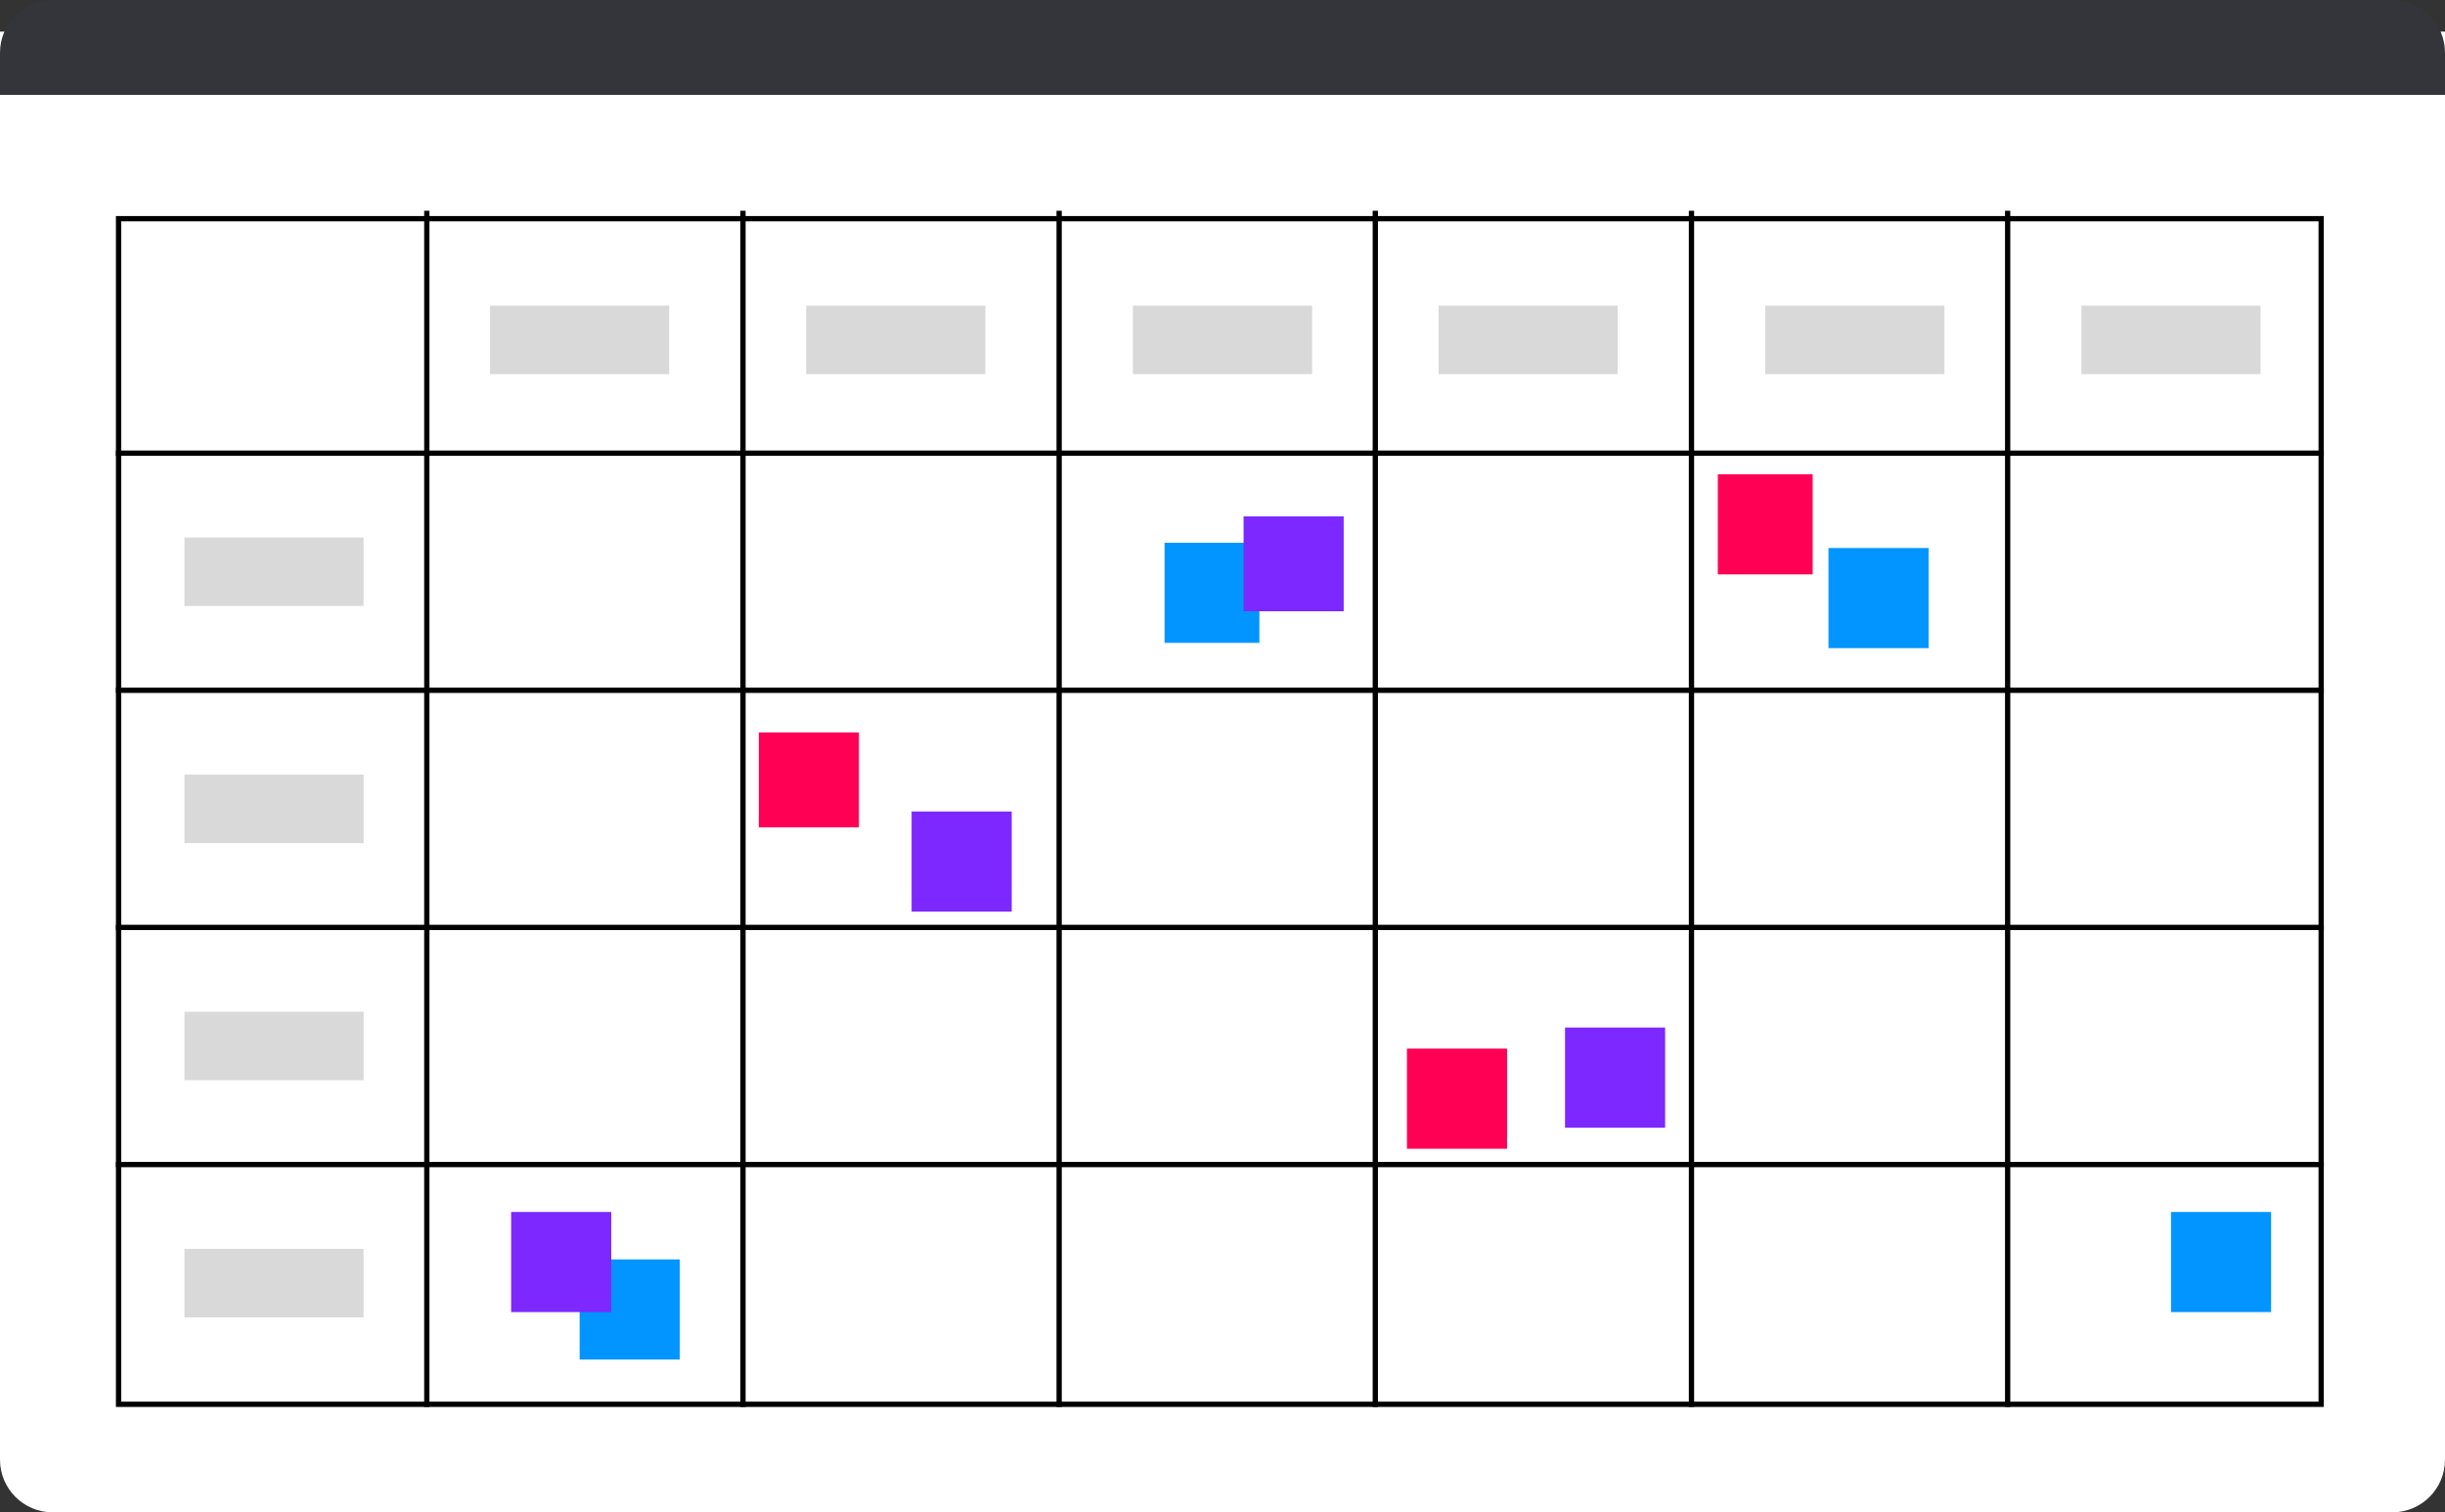
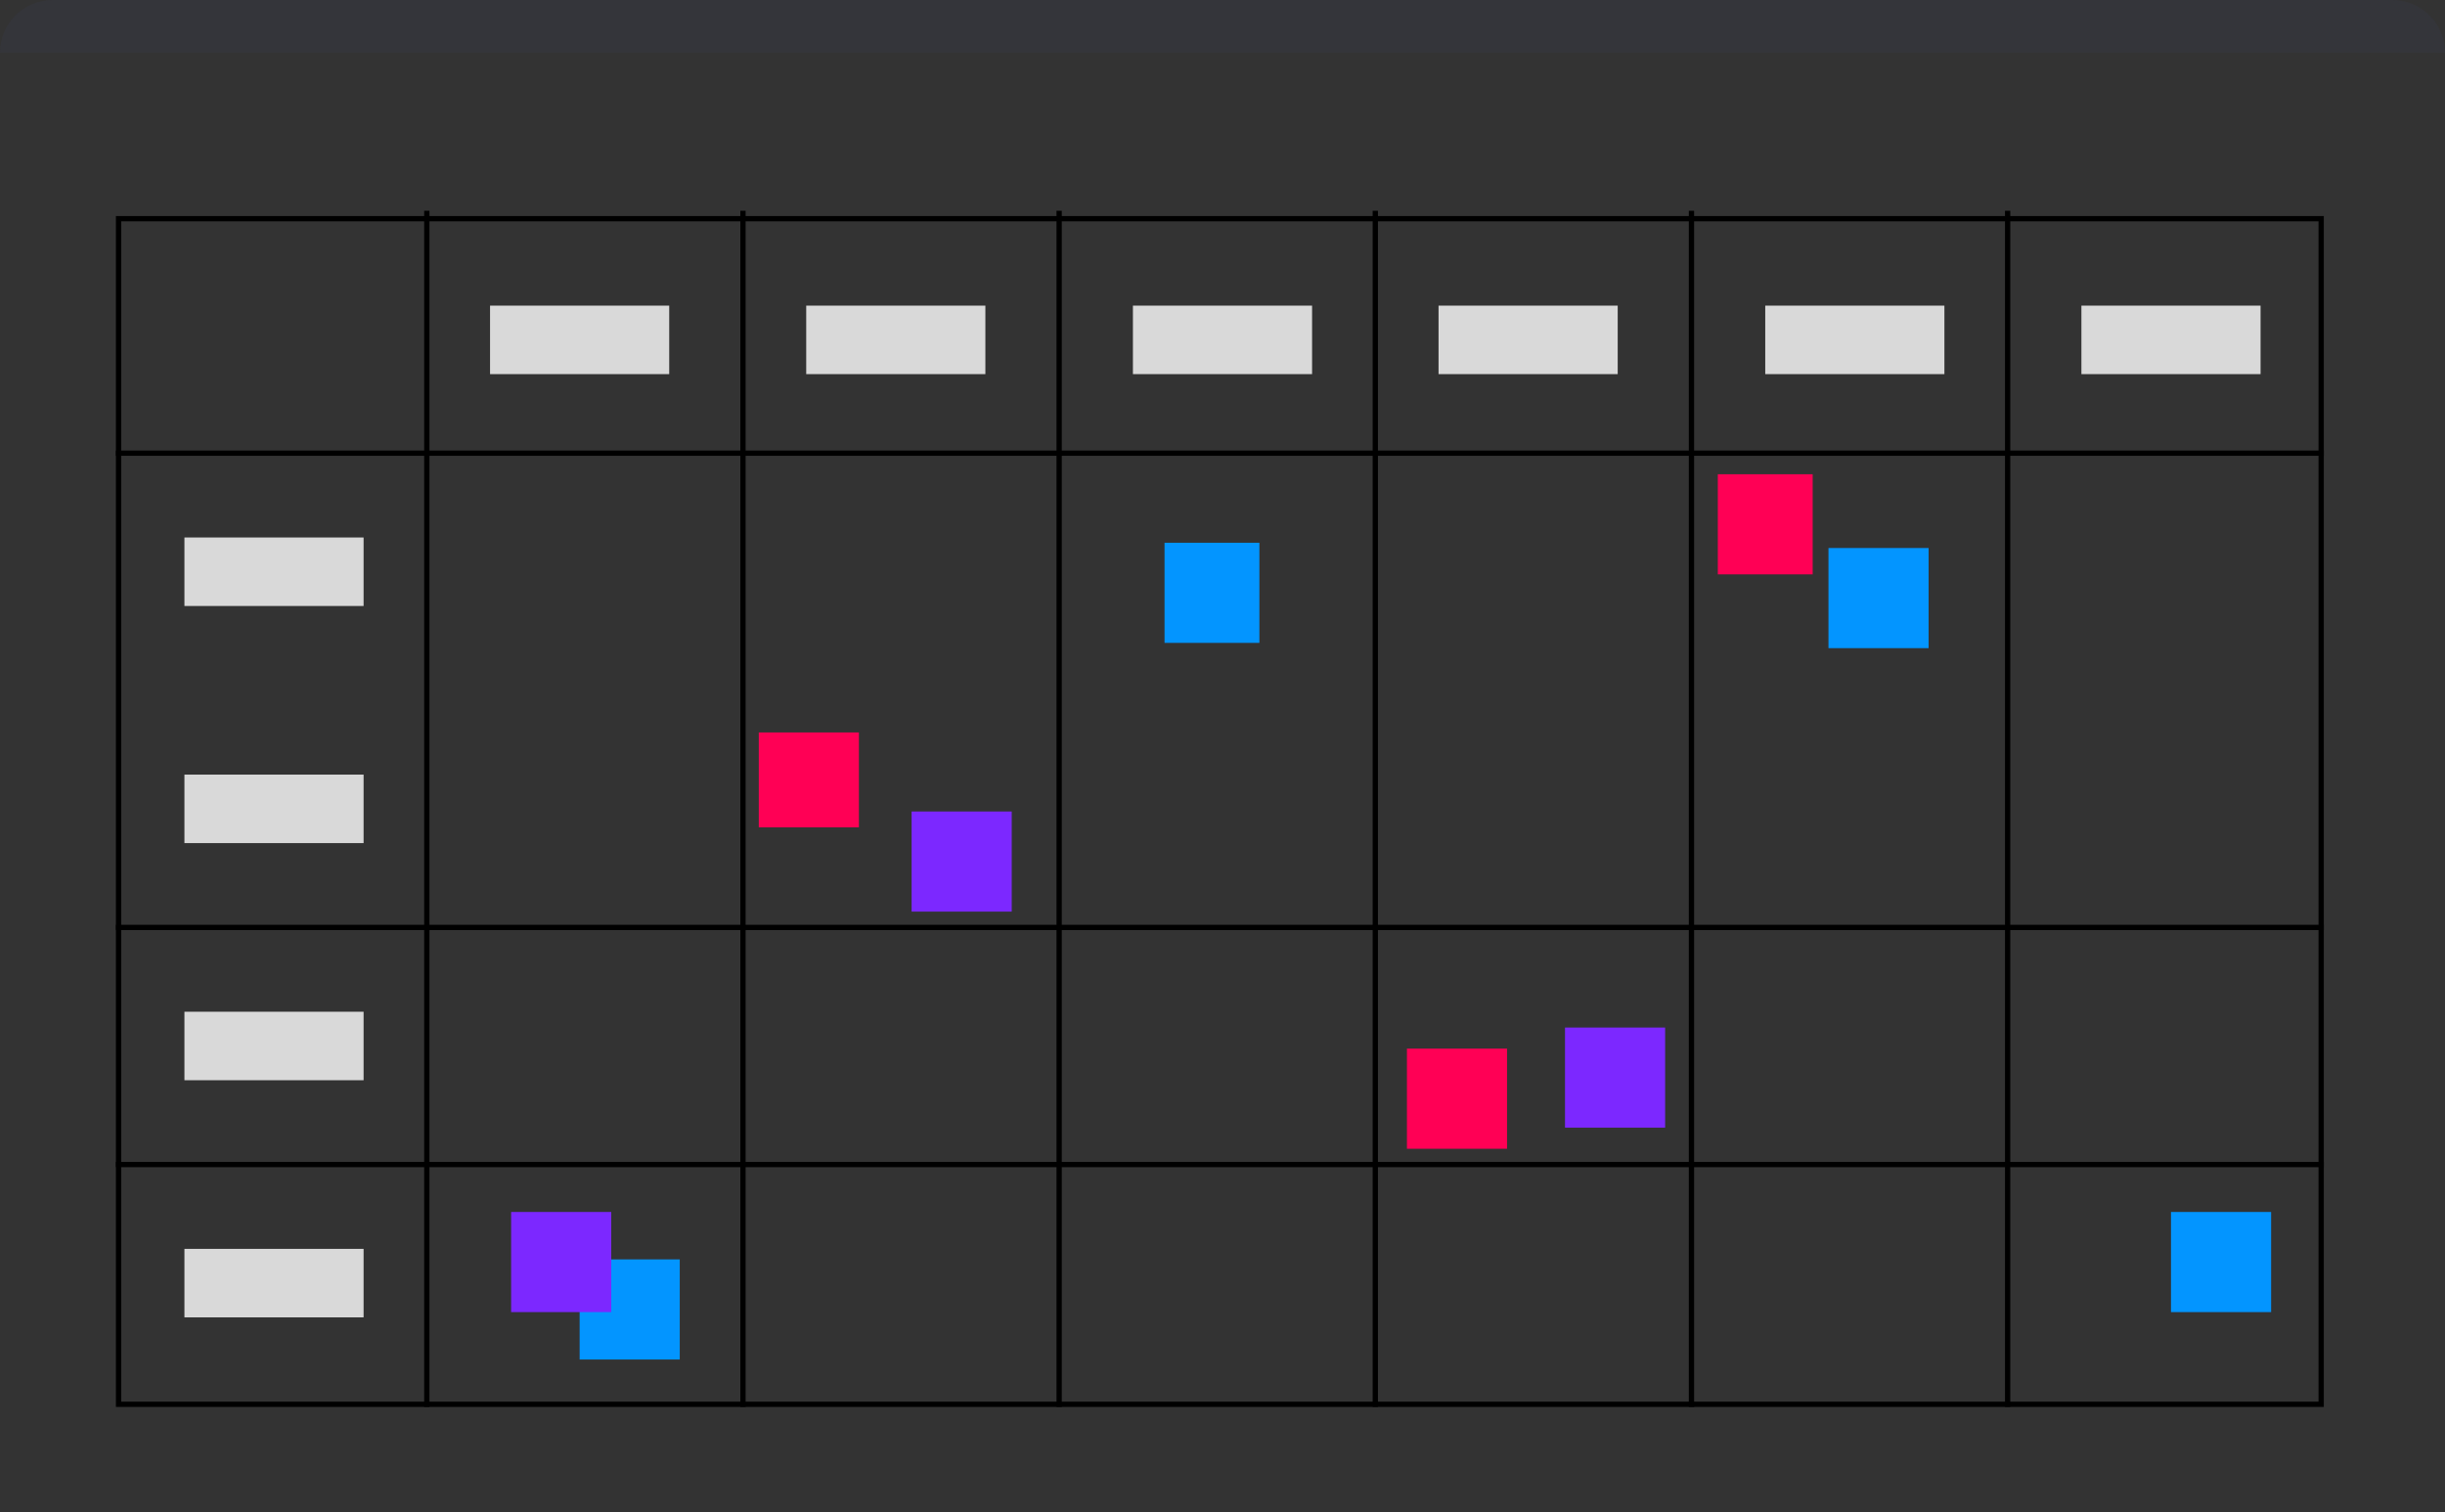
<svg xmlns="http://www.w3.org/2000/svg" width="464" height="287" viewBox="0 0 464 287" fill="none">
  <rect x="0" y="0" width="464" height="287" fill="#333333" stroke="none" />
-   <path d="M0 6H464V277C464 282.523 459.523 287 454 287H10C4.477 287 0 282.523 0 277V6Z" fill="white" />
-   <path d="M0 10C0 4.477 4.477 0 10 0H454C459.523 0 464 4.477 464 10V18H0V10Z" fill="#34353A" />
+   <path d="M0 10C0 4.477 4.477 0 10 0H454C459.523 0 464 4.477 464 10H0V10Z" fill="#34353A" />
  <rect x="22.5" y="41.5" width="418" height="225" stroke="black" />
  <path d="M81 40V267" stroke="black" />
  <path d="M141 40V267" stroke="black" />
  <path d="M201 40V267" stroke="black" />
  <path d="M321 40V267" stroke="black" />
  <path d="M261 40V267" stroke="black" />
  <path d="M441 86L22 86" stroke="black" />
  <path d="M441 176L22 176" stroke="black" />
-   <path d="M441 131L22 131" stroke="black" />
  <path d="M441 221L22 221" stroke="black" />
  <path d="M381 40V267" stroke="black" />
  <rect x="35" y="102" width="34" height="13" fill="#D9D9D9" />
  <rect x="93" y="58" width="34" height="13" fill="#D9D9D9" />
  <rect x="153" y="58" width="34" height="13" fill="#D9D9D9" />
  <rect x="273" y="58" width="34" height="13" fill="#D9D9D9" />
  <rect x="215" y="58" width="34" height="13" fill="#D9D9D9" />
  <rect x="335" y="58" width="34" height="13" fill="#D9D9D9" />
  <rect x="395" y="58" width="34" height="13" fill="#D9D9D9" />
  <rect x="35" y="147" width="34" height="13" fill="#D9D9D9" />
  <rect x="35" y="192" width="34" height="13" fill="#D9D9D9" />
  <rect x="35" y="237" width="34" height="13" fill="#D9D9D9" />
  <rect x="144" y="139" width="19" height="18" fill="#FF0055" />
  <rect x="267" y="199" width="19" height="19" fill="#FF0055" />
  <rect x="326" y="90" width="18" height="19" fill="#FF0055" />
  <rect x="221" y="103" width="18" height="19" fill="#0395FF" />
  <rect x="412" y="230" width="19" height="19" fill="#0395FF" />
  <rect x="347" y="104" width="19" height="19" fill="#0395FF" />
  <rect x="110" y="239" width="19" height="19" fill="#0395FF" />
-   <rect x="236" y="98" width="19" height="18" fill="#7C28FF" />
  <rect x="297" y="195" width="19" height="19" fill="#7C28FF" />
  <rect x="173" y="154" width="19" height="19" fill="#7C28FF" />
  <rect x="97" y="230" width="19" height="19" fill="#7C28FF" />
</svg>